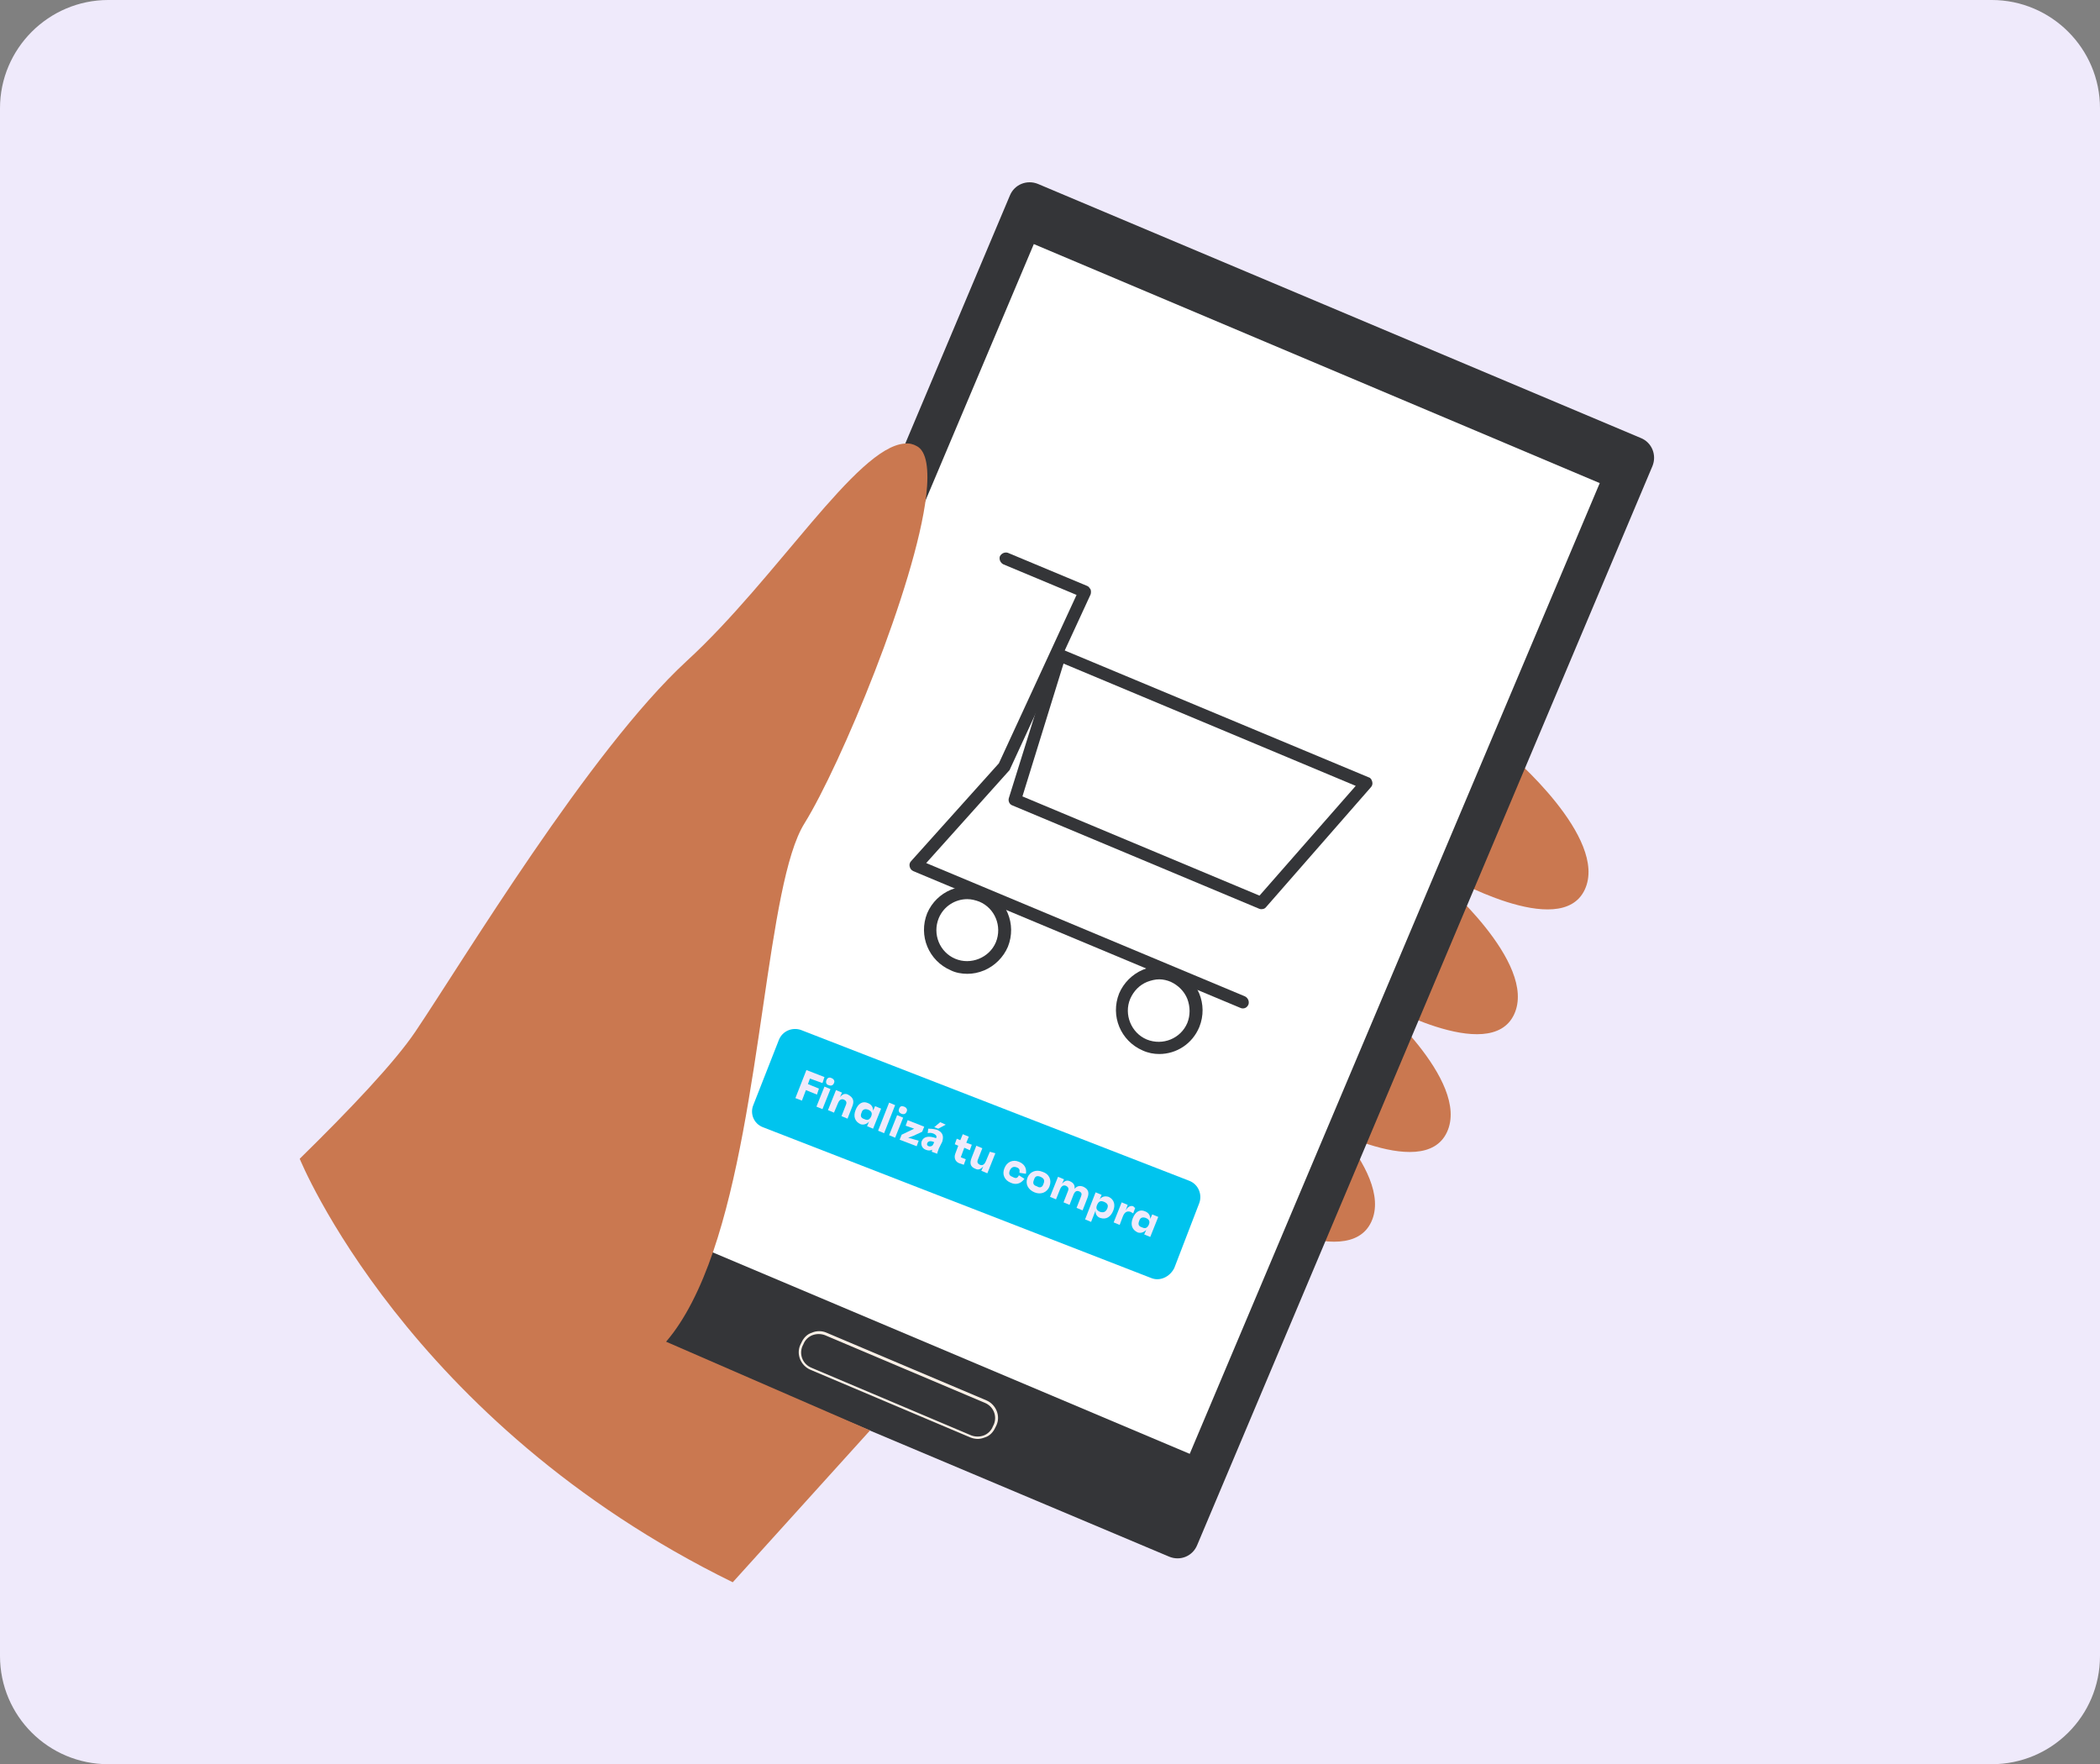
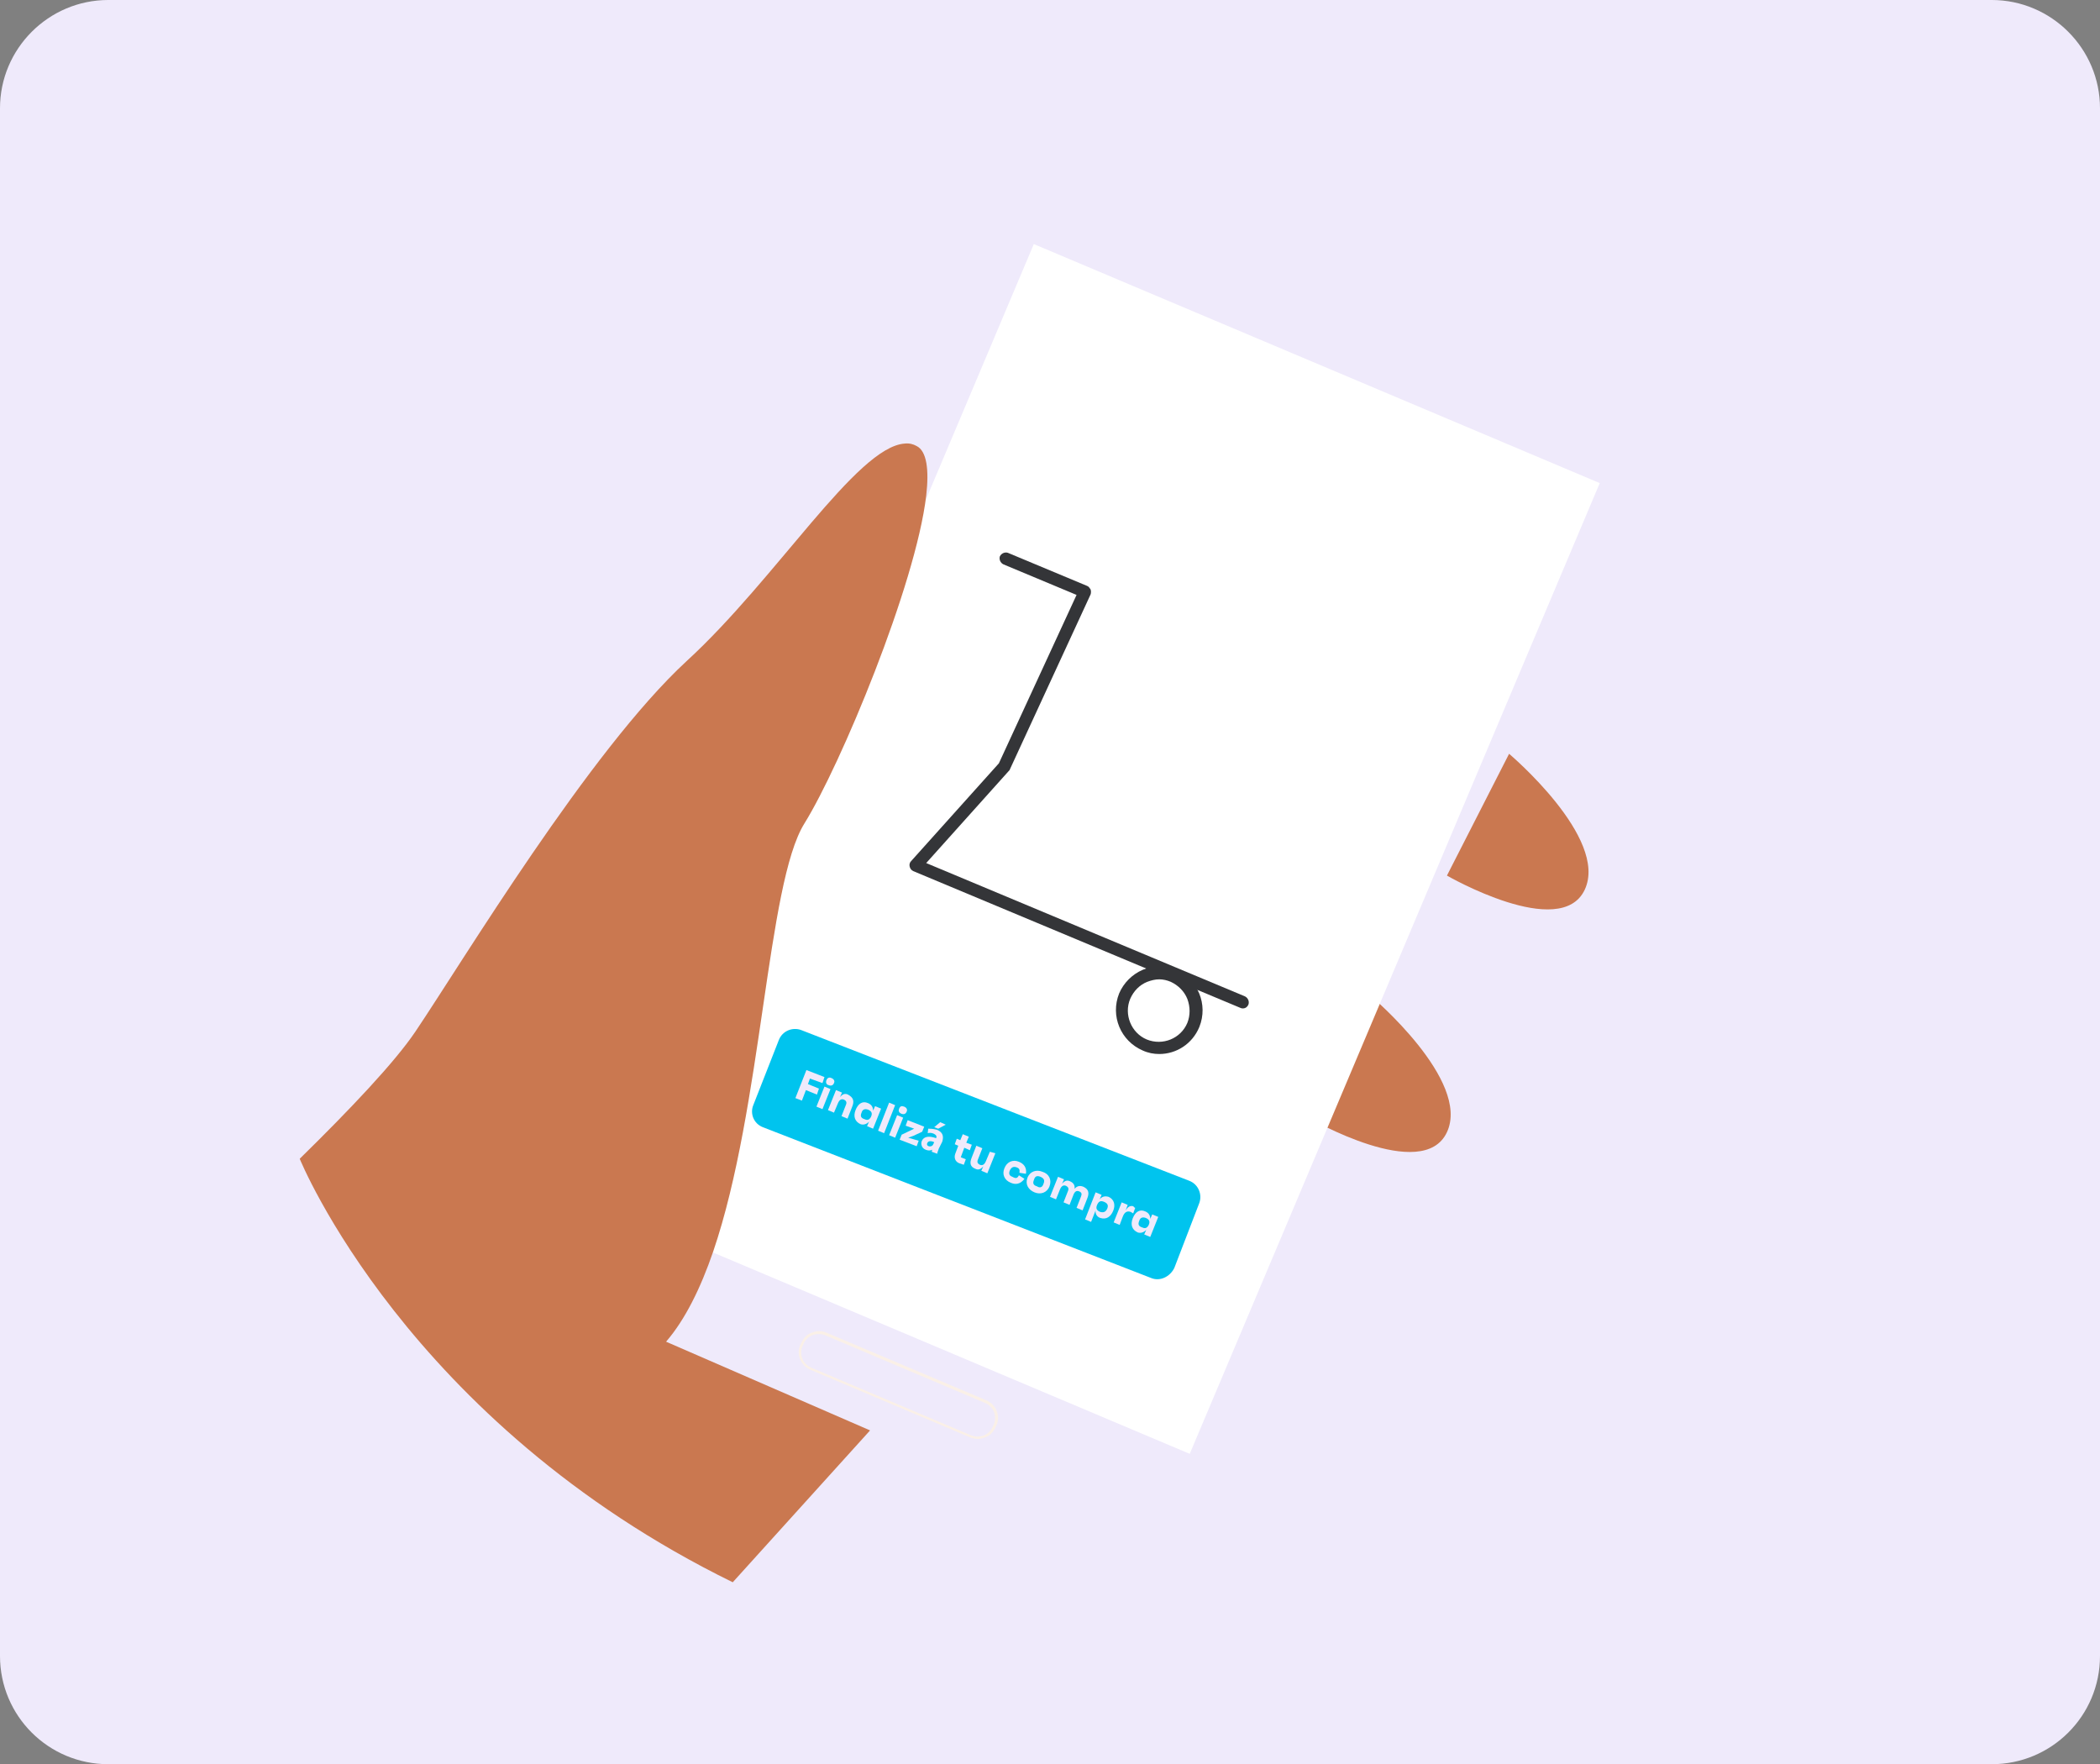
<svg xmlns="http://www.w3.org/2000/svg" version="1.1" id="Capa_1" x="0px" y="0px" viewBox="0 0 419 352" style="enable-background:new 0 0 419 352;" xml:space="preserve">
  <rect x="0" y="0" width="419" height="352" fill="#808080" stroke="none" />
  <style type="text/css"> .st0{fill:#EFEAFB;} .st1{fill:#CA7850;} .st2{fill:#343538;} .st3{fill:#FFFFFF;} .st4{fill:#FAF0E7;} .st5{fill:#00C4EE;} </style>
  <g>
    <g>
      <path class="st0" d="M397.4,352H21.6C9.7,352,0,342.4,0,330.4V21.6C0,9.7,9.7,0,21.6,0h375.8C409.3,0,419,9.7,419,21.6v308.8 C419,342.4,409.3,352,397.4,352z" />
    </g>
    <g>
      <g>
        <g>
          <g>
            <g>
              <g>
                <g>
                  <path class="st1" d="M301.1,150.4c0,0,19.9,16.8,15.1,27.1c-4.8,10.3-27.5-2.8-27.5-2.8L301.1,150.4z" />
                </g>
              </g>
              <g>
                <g>
-                   <path class="st1" d="M287,175.3c0,0,19.9,16.8,15.1,27.1c-4.8,10.3-27.5-2.8-27.5-2.8L287,175.3z" />
-                 </g>
+                   </g>
              </g>
              <g>
                <g>
                  <path class="st1" d="M273.6,198.8c0,0,19.9,16.8,15.1,27.1s-27.5-2.8-27.5-2.8L273.6,198.8z" />
                </g>
              </g>
              <g>
                <g>
-                   <path class="st1" d="M258.5,216.7c0,0,19.9,16.8,15.1,27.1c-4.8,10.3-27.5-2.8-27.5-2.8L258.5,216.7z" />
-                 </g>
+                   </g>
              </g>
            </g>
            <g>
              <g>
                <g>
-                   <path class="st2" d="M233.3,310.6L113,259.9c-2.2-0.9-3.2-3.4-2.3-5.6L201.5,39c0.9-2.2,3.4-3.2,5.6-2.3l120.3,50.7 c2.2,0.9,3.2,3.4,2.3,5.6l-90.8,215.2C238,310.5,235.5,311.5,233.3,310.6z" />
-                 </g>
+                   </g>
              </g>
              <g>
                <g>
                  <rect x="116.6" y="107.9" transform="matrix(0.389 -0.921 0.921 0.389 -20.269 307.8)" class="st3" width="210.3" height="122.6" />
                </g>
              </g>
              <g>
                <g>
                  <path class="st4" d="M195.1,287.1c-0.5,0-1-0.1-1.5-0.3l-31.9-13.5c-1.9-0.8-2.9-3.1-2-5l0.2-0.4c0.4-0.9,1.1-1.7,2.1-2 c0.9-0.4,2-0.4,2.9,0l31.9,13.5c1.9,0.8,2.9,3.1,2,5l-0.2,0.4c-0.4,0.9-1.1,1.7-2.1,2C196,287,195.5,287.1,195.1,287.1z M193.8,286.4c0.8,0.3,1.7,0.3,2.5,0c0.8-0.3,1.5-1,1.8-1.8l0.2-0.4c0.7-1.7-0.1-3.6-1.8-4.3l-31.9-13.5 c-0.8-0.3-1.7-0.3-2.5,0c-0.8,0.3-1.5,1-1.8,1.8l-0.2,0.4c-0.7,1.7,0.1,3.6,1.8,4.3L193.8,286.4z" />
                </g>
              </g>
              <g>
                <g>
                  <g>
                    <g>
                      <path class="st2" d="M248,201.2c-0.2,0-0.3,0-0.5-0.1l-65.3-27.3c-0.4-0.2-0.6-0.5-0.7-0.9c-0.1-0.4,0-0.8,0.3-1.1 l17.5-19.5l15.5-33.6l-14.6-6.1c-0.6-0.3-0.9-1-0.7-1.6c0.3-0.6,1-0.9,1.6-0.7l15.8,6.6c0.3,0.1,0.5,0.4,0.7,0.7 c0.1,0.3,0.1,0.7,0,1l-16.1,34.9c0,0.1-0.1,0.2-0.2,0.3l-16.5,18.4l63.6,26.6c0.6,0.3,0.9,1,0.7,1.6 C248.9,200.9,248.5,201.2,248,201.2z" />
                    </g>
                  </g>
                  <g>
                    <g>
-                       <path class="st2" d="M251.7,181.4c-0.2,0-0.3,0-0.5-0.1L202,160.7c-0.6-0.2-0.9-0.9-0.7-1.5l9-28.8 c0.1-0.3,0.3-0.6,0.7-0.8c0.3-0.1,0.7-0.2,1,0l61.1,25.5c0.4,0.1,0.6,0.5,0.7,0.9c0.1,0.4,0,0.8-0.3,1.1L252.6,181 C252.4,181.3,252,181.4,251.7,181.4z M204,158.9l47.3,19.8l19.2-21.9l-58.3-24.4L204,158.9z" />
-                     </g>
+                       </g>
                  </g>
                  <g>
                    <g>
-                       <path class="st2" d="M193,194.3c-1.1,0-2.3-0.2-3.3-0.7c-4.4-1.9-6.5-6.9-4.7-11.4c1.9-4.4,6.9-6.5,11.4-4.7 c4.4,1.9,6.5,6.9,4.7,11.4c-0.9,2.1-2.6,3.8-4.7,4.7C195.2,194.1,194.1,194.3,193,194.3z M193,179.4 c-2.4,0-4.7,1.4-5.7,3.8c-1.3,3.2,0.2,6.8,3.3,8.1c3.1,1.3,6.8-0.2,8.1-3.3c1.3-3.2-0.2-6.8-3.3-8.1 C194.6,179.6,193.8,179.4,193,179.4z" />
-                     </g>
+                       </g>
                  </g>
                  <g>
                    <g>
                      <path class="st2" d="M231.3,210.3c-1.1,0-2.2-0.2-3.3-0.7c-4.4-1.9-6.5-6.9-4.7-11.4c0.9-2.1,2.6-3.8,4.7-4.7 c2.1-0.9,4.5-0.9,6.6,0c4.4,1.9,6.5,6.9,4.7,11.4C237.9,208.3,234.7,210.3,231.3,210.3z M231.3,195.4 c-0.8,0-1.6,0.2-2.4,0.5c-1.5,0.6-2.7,1.8-3.4,3.4c-1.3,3.1,0.2,6.8,3.3,8.1c3.2,1.3,6.8-0.2,8.1-3.3 c0.6-1.5,0.6-3.2,0-4.8c-0.6-1.5-1.8-2.7-3.3-3.4C232.9,195.6,232.1,195.4,231.3,195.4z" />
                    </g>
                  </g>
                </g>
                <g>
                  <g>
                    <g>
                      <path class="st5" d="M229.7,255l-77.5-30.1c-1.8-0.7-2.6-2.7-1.9-4.4l5.1-13c0.7-1.8,2.7-2.6,4.4-2l77.5,30.1 c1.8,0.7,2.6,2.7,2,4.4l-5,13C233.4,254.8,231.4,255.7,229.7,255z" />
                    </g>
                  </g>
                </g>
              </g>
            </g>
            <g>
              <g>
                <path class="st1" d="M173.6,285.4l-27.4,30.3c-65.1-31.9-86.4-84.5-86.4-84.5c10.1-9.9,19-19.3,23.1-25.4 c9.5-14.1,34.7-56,54.1-73.9c17.9-16.4,33.9-42.7,43.5-43.4c0.9-0.1,1.7,0.1,2.4,0.5c2,1,2.5,4.7,1.9,9.9 c-2.1,17.8-17.1,53.8-24.3,65.4c-7.5,12-8.4,56.7-18.2,85.4c-2.5,7.3-5.6,13.6-9.4,18L173.6,285.4z" />
              </g>
            </g>
          </g>
        </g>
      </g>
      <g>
        <g>
          <path class="st0" d="M161.6,215.2l-0.4,1.1l2.2,0.9l-0.4,1.2l-2.2-0.9l-0.8,2.1l-1.3-0.5l2.2-5.6l3.6,1.4l-0.4,1.2L161.6,215.2z " />
          <path class="st0" d="M164.5,216.8l1.2,0.5l-1.6,4l-1.2-0.5L164.5,216.8z M164.9,215.5c0.2-0.5,0.6-0.6,1-0.4 c0.5,0.2,0.7,0.6,0.5,1c-0.2,0.5-0.6,0.6-1.1,0.4C164.9,216.4,164.7,216,164.9,215.5z" />
          <path class="st0" d="M170,220.9l-0.9,2.3l-1.2-0.5l0.9-2.3c0.2-0.5,0-0.8-0.4-1c-0.5-0.2-0.9,0-1.2,0.7l-0.8,1.9l-1.2-0.5l1.6-4 l1.2,0.5l-0.4,0.9c0.5-0.6,1-0.8,1.6-0.5C170.3,219,170.5,219.7,170,220.9z" />
          <path class="st0" d="M175.8,221.2l-1.6,4l-1.2-0.5l0.4-0.9c-0.5,0.5-1.1,0.7-1.7,0.5c-1.1-0.5-1.5-1.5-1-2.8 c0.5-1.3,1.4-1.9,2.5-1.4c0.7,0.3,1,0.8,1,1.5l0.4-0.9L175.8,221.2z M173.8,222.8c0.3-0.7,0.1-1.1-0.6-1.4 c-0.6-0.2-1.1-0.1-1.3,0.6c-0.3,0.7-0.1,1.1,0.6,1.3C173.1,223.6,173.5,223.4,173.8,222.8z" />
          <path class="st0" d="M177.4,220l1.2,0.5l-2.2,5.6l-1.2-0.5L177.4,220z" />
          <path class="st0" d="M179,222.5l1.2,0.5l-1.6,4l-1.2-0.5L179,222.5z M179.4,221.2c0.2-0.5,0.5-0.6,1-0.4c0.5,0.2,0.7,0.6,0.5,1 c-0.2,0.5-0.6,0.6-1.1,0.4C179.4,222,179.2,221.7,179.4,221.2z" />
          <path class="st0" d="M183.3,227.6l-0.4,1.1l-3.4-1.3l0.4-1l2.5-1.2l-1.7-0.6l0.4-1.1l3.3,1.3l-0.4,1l-1.7,0.8l-1.1,0.4 L183.3,227.6z" />
          <path class="st0" d="M187.3,229.2c-0.1,0.4-0.3,0.7-0.3,1l-1.1-0.4l0.1-0.4l0,0c-0.4,0.2-0.8,0.2-1.3,0c-0.8-0.3-1-1.1-0.8-1.7 c0.4-1,1.5-1.1,2.9-0.6l0-0.1c0.1-0.2,0.1-0.5-0.5-0.8c-0.4-0.2-0.9-0.2-1.2-0.1l0.1-0.9c0.3,0,0.9,0,1.7,0.2 c1.3,0.5,1.4,1.4,1.1,2.4L187.3,229.2z M186.4,227.9c-0.6-0.3-1.2-0.3-1.4,0.2c-0.1,0.3,0,0.5,0.3,0.6c0.3,0.1,0.6,0,0.8-0.2 c0-0.1,0.1-0.1,0.1-0.2L186.4,227.9z M188.7,224.4l-1.5,0.8l-0.8-0.3l1.2-1L188.7,224.4z" />
          <path class="st0" d="M192.4,229l-0.7,1.9l1,0.4l-0.4,1.1l-0.9-0.3c-0.8-0.3-1.1-1.1-0.8-1.9l0.6-1.6l-0.7-0.3l0.4-1.1l0.7,0.3 l0.5-1.2l1.2,0.5l-0.5,1.2l1.1,0.4l-0.4,1.1L192.4,229z" />
          <path class="st0" d="M198.6,230.1l-1.6,4l-1.2-0.5l0.4-0.9c-0.5,0.6-1,0.8-1.6,0.5c-1-0.4-1.2-1.1-0.7-2.3l0.9-2.3l1.2,0.5 l-0.9,2.3c-0.2,0.5,0,0.8,0.4,1c0.5,0.2,0.9,0,1.2-0.7l0.8-1.9L198.6,230.1z" />
          <path class="st0" d="M203.3,234.5l1.1,0.7c-0.8,1.1-1.8,1.2-2.7,0.8c-1.3-0.5-1.8-1.7-1.3-2.9c0.5-1.3,1.7-1.8,2.9-1.3 c1,0.4,1.6,1.2,1.4,2.4l-1.3-0.2c0.1-0.6,0-0.9-0.6-1.1c-0.6-0.2-1,0-1.3,0.6c-0.3,0.7-0.1,1.1,0.5,1.3 C202.7,235.2,203,235.1,203.3,234.5z" />
          <path class="st0" d="M209.4,236.7c-0.5,1.3-1.8,1.7-3,1.2c-1.2-0.5-1.9-1.6-1.4-2.9c0.5-1.3,1.8-1.7,3-1.2 C209.3,234.2,209.9,235.4,209.4,236.7z M208.2,236.2c0.3-0.7,0.1-1.1-0.6-1.4s-1.1-0.1-1.3,0.6c-0.3,0.7-0.1,1.1,0.6,1.3 C207.5,237.1,208,236.9,208.2,236.2z" />
          <path class="st0" d="M216.9,239.2l-0.9,2.3l-1.2-0.5l0.9-2.3c0.2-0.5,0.1-0.8-0.4-1c-0.5-0.2-0.9,0-1.2,0.9l-0.7,1.8l-1.2-0.5 l0.9-2.3c0.2-0.5,0-0.8-0.4-1c-0.5-0.2-0.9,0-1.2,0.7l-0.8,2l-1.2-0.5l1.6-4l1.2,0.5l-0.4,0.9c0.5-0.6,1-0.8,1.6-0.5 c0.7,0.3,1,0.8,0.9,1.5c0.5-0.6,1.1-0.7,1.8-0.4C217.2,237.3,217.4,238,216.9,239.2z" />
          <path class="st0" d="M222.1,241.6c-0.5,1.2-1.4,1.8-2.6,1.4c-0.6-0.2-1-0.8-0.9-1.5l-0.9,2.3l-1.2-0.5l2.1-5.4l1.2,0.5l-0.4,0.9 c0.5-0.6,1.1-0.7,1.8-0.5C222.3,239.3,222.6,240.4,222.1,241.6z M220.9,241.2c0.3-0.7,0.1-1.1-0.6-1.4c-0.7-0.3-1.1-0.1-1.4,0.6 c-0.3,0.7-0.1,1.1,0.6,1.4C220.2,242,220.6,241.8,220.9,241.2z" />
          <path class="st0" d="M226.5,241l-0.4,1.1c-0.2-0.1-0.3-0.2-0.5-0.3c-0.6-0.2-1.2-0.1-1.6,1l-0.6,1.6l-1.2-0.5l1.6-4l1.2,0.5 l-0.4,1.1c0.3-0.5,0.8-1.1,1.6-0.8C226.1,240.8,226.3,240.9,226.5,241z" />
          <path class="st0" d="M231.1,242.8l-1.6,4l-1.2-0.5l0.4-0.9c-0.5,0.5-1.1,0.7-1.7,0.5c-1.1-0.5-1.5-1.5-1-2.8 c0.5-1.3,1.4-1.9,2.5-1.4c0.7,0.3,1,0.8,1,1.5l0.4-0.9L231.1,242.8z M229.2,244.4c0.3-0.7,0.1-1.1-0.6-1.4 c-0.6-0.2-1.1-0.1-1.3,0.6c-0.3,0.7-0.1,1.1,0.6,1.3C228.5,245.2,228.9,245,229.2,244.4z" />
        </g>
      </g>
    </g>
  </g>
</svg>